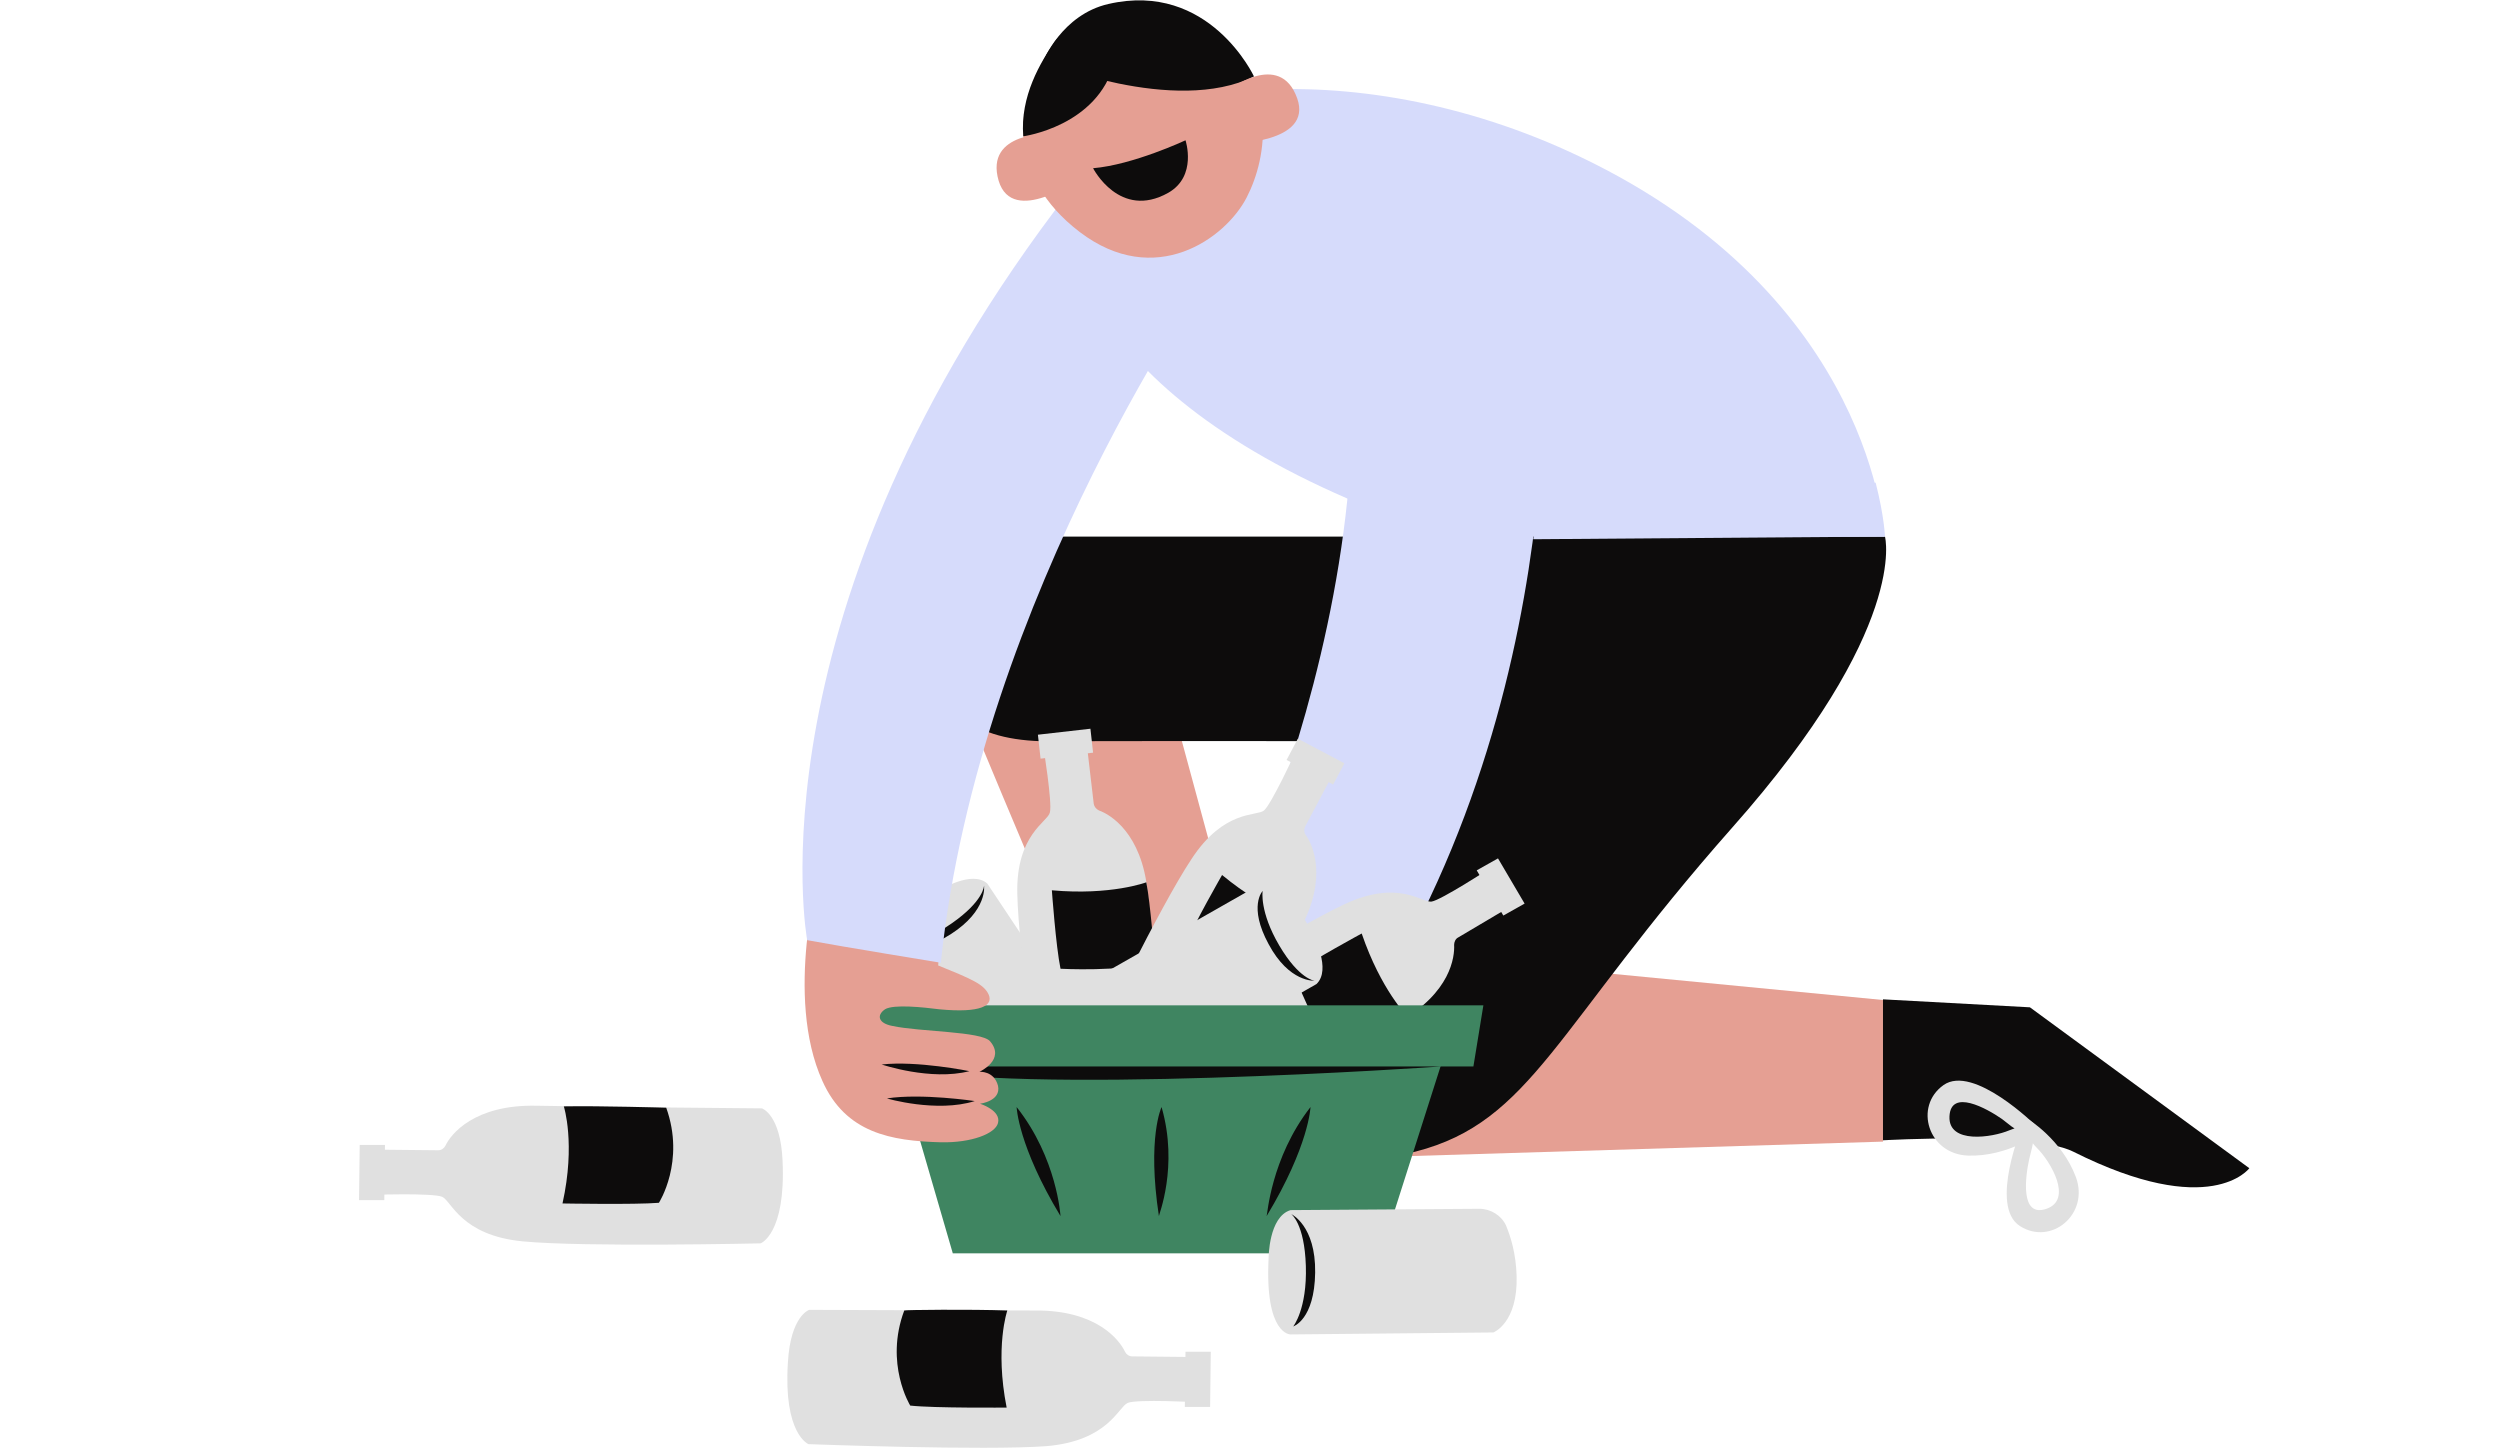
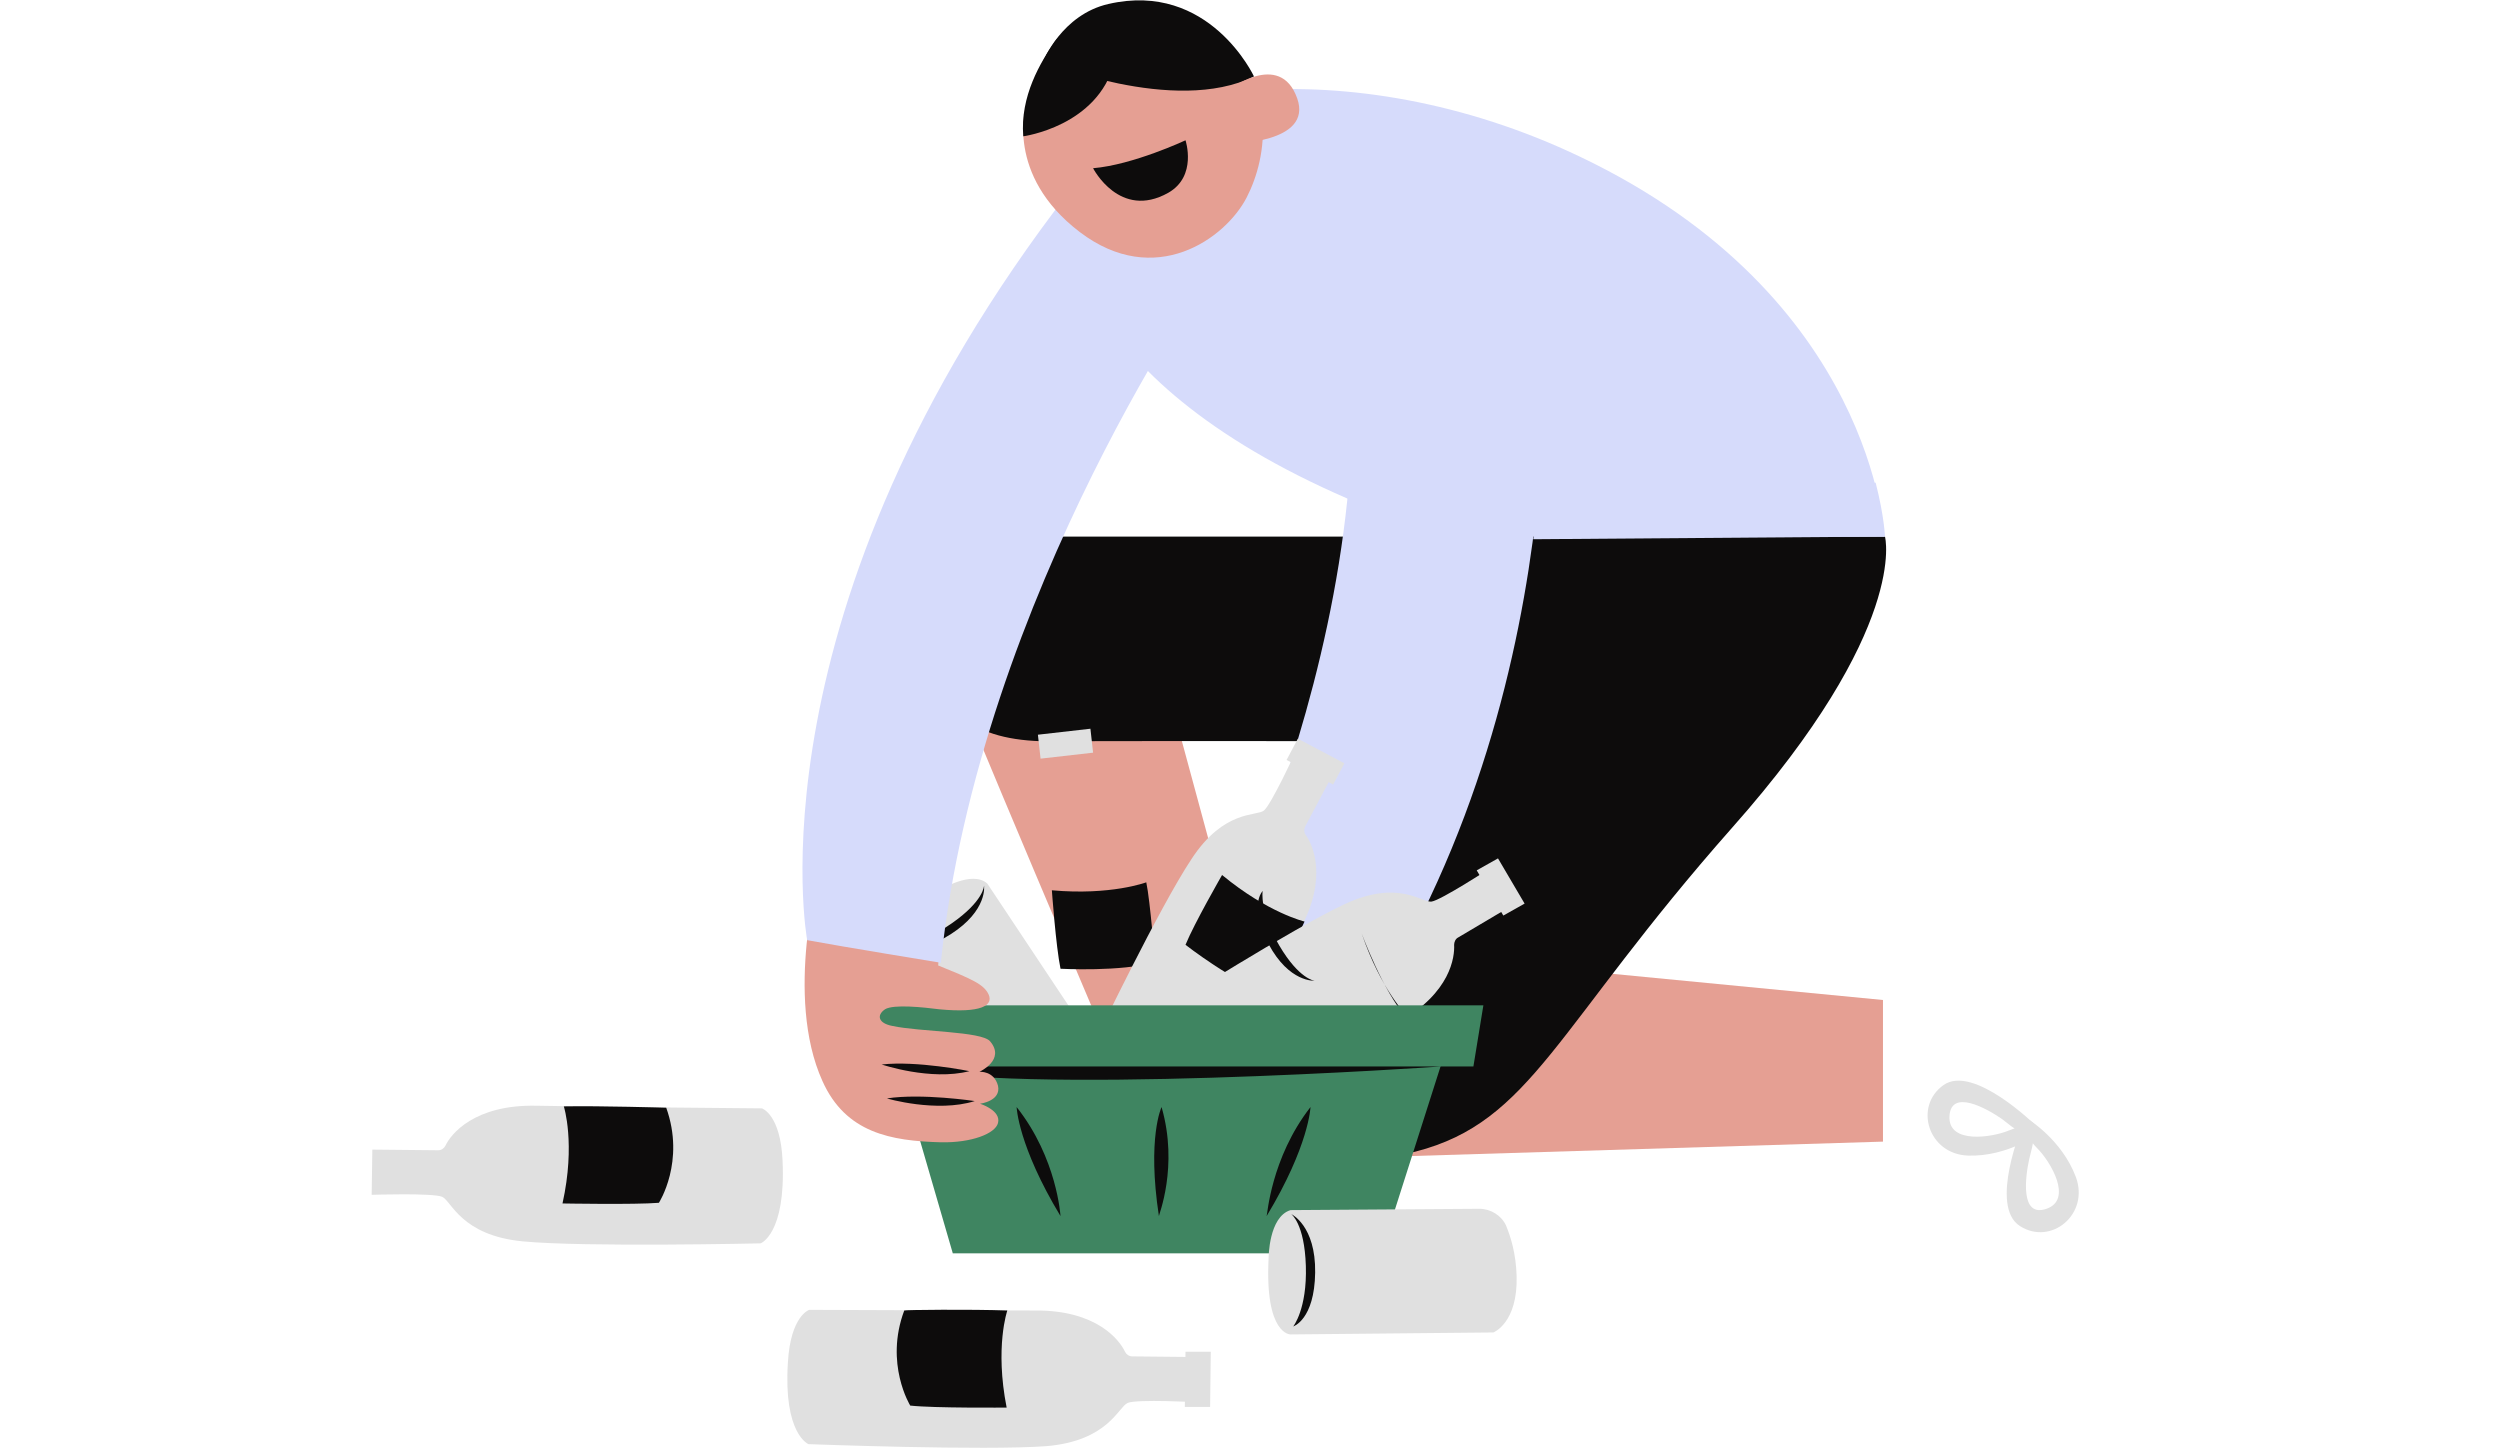
<svg xmlns="http://www.w3.org/2000/svg" version="1.1" id="Layer_1" x="0px" y="0px" viewBox="0 0 376 218" style="enable-background:new 0 0 376 218;" xml:space="preserve">
  <style type="text/css">
	.st0{fill:#E59F93;}
	.st1{fill:#0D0C0C;}
	.st2{fill:#D6DBFB;}
	.st3{fill:#E0E0E0;}
	.st4{fill:#3F8561;}
</style>
  <g>
    <g>
      <path class="st0" d="M174.6,99.9c0,0,14.8,53.9,16.4,62.1h-22.3c0,0-25.7-60.3-26.6-63.6c0,0,6.2-8.4,17.4-7.8    C170.8,91.2,174.6,99.9,174.6,99.9z" />
      <path class="st0" d="M204.7,174.1l78.5-2.4v-21.3l-51.7-5L204.7,174.1z" />
-       <path class="st1" d="M283.2,150.3l22.1,1.2l33,24.2c0,0-5.8,7.9-26.5-2.5c-6-3-28.6-1.7-28.6-1.7V150.3z" />
      <path class="st1" d="M283.5,80.7c0,0,3.7,13.7-23,43.8c-26.6,30.1-30.1,44.2-47.6,48.7s-22.8-7.6-15-22.5    c7.8-14.9,31.4-70.1,31.4-70.1L283.5,80.7L283.5,80.7z" />
      <path class="st1" d="M229.3,80.7h-73.7c0,0-15.3,0-15.4,15.3c0,12,7.4,15.6,18.2,15.5c11.7-0.1,69.3,0,69.3,0L229.3,80.7    L229.3,80.7z" />
      <path class="st2" d="M232,47.4c0,0,5.5,63.8-33.3,114.7l-20.5-9.2c0,0,30.4-54.3,24.5-107.2C202.8,45.8,219,30.5,232,47.4z" />
      <path class="st3" d="M134,142.3c0,0-2.1-3,7.3-8.4c0,0,4.9-3.1,7.2-1l15.9,23.9c0,0-1.3,4-6.3,7.5c-5.4,3.7-8.4,1.6-8.4,1.6    L134,142.3z" />
      <path class="st1" d="M135.1,142c0,0,3.1,0.3,8-3.1c4.9-3.4,4.9-5.7,4.9-5.7s0.6,3.7-5,7.3C137.5,144,135.1,142,135.1,142z" />
-       <path class="st3" d="M156.4,164.6c0,0-3.2-21.3-3.4-30.2c-0.2-8.9,4.6-10.8,4.9-12.2c0.4-1.4-1-10-1-10l6.5-0.7l1.1,9.4    c0.1,0.5,0.4,0.8,0.8,1c1.7,0.6,6.4,3.4,7.3,12.2c1,9.6,3.1,28.4,3.1,28.4L156.4,164.6L156.4,164.6z" />
      <path class="st3" d="M156.1,110.5l7.9-0.9l0.4,3.6l-7.9,0.9L156.1,110.5z" />
      <path class="st1" d="M172.4,132.7c0,0-5.3,2-14.2,1.2c0,0,0.6,8.4,1.3,11.8c0,0,9.2,0.5,14.2-1C173.7,144.6,173,135.5,172.4,132.7    L172.4,132.7z" />
      <path class="st3" d="M165,156c0,0,9.3-19.4,14.2-26.8c4.9-7.5,9.8-6.4,10.9-7.3c1.1-0.9,4.8-8.9,4.8-8.9l5.8,3l-4.4,8.3    c-0.2,0.4-0.2,0.9,0.1,1.3c1,1.4,3.4,6.4-0.9,14.2c-4.6,8.5-13.4,25.2-13.4,25.2L165,156L165,156z" />
      <path class="st3" d="M195.2,111.1l7,3.7l-1.7,3.2l-7-3.7L195.2,111.1z" />
      <path class="st1" d="M196.2,138.6c0,0-5.5-1.3-12.4-7c0,0-4.2,7.3-5.5,10.5c0,0,7.3,5.7,12.3,7.2    C190.5,149.2,195.1,141.3,196.2,138.6L196.2,138.6z" />
      <path class="st3" d="M176,151.3c0,0,18.1-11.5,26.2-15.3c8.1-3.8,11.7-0.2,13.1-0.4c1.4-0.2,8.8-5,8.8-5l3.3,5.6l-8.1,4.8    c-0.4,0.2-0.6,0.7-0.6,1.1c0.1,1.8-0.5,7.2-8.3,11.6c-8.4,4.8-24.7,14.3-24.7,14.3L176,151.3L176,151.3z" />
      <path class="st3" d="M225.3,129.1l4,6.8l-3.2,1.8l-4-6.8L225.3,129.1z" />
-       <path class="st1" d="M211.7,152.9c0,0-4-4-6.9-12.5c0,0-7.4,4-10.2,6c0,0,3.2,8.7,6.7,12.6C201.2,159,209.4,154.7,211.7,152.9    L211.7,152.9z" />
-       <path class="st3" d="M189.7,132.9c0,0,3.1-1.9,7.8,7.8c0,0,2.8,5.1,0.5,7.3l-24.9,14.2c0,0-3.9-1.6-7-6.8c-3.3-5.7-1-8.5-1-8.5    L189.7,132.9L189.7,132.9z" />
+       <path class="st1" d="M211.7,152.9c0,0-4-4-6.9-12.5c0,0,3.2,8.7,6.7,12.6C201.2,159,209.4,154.7,211.7,152.9    L211.7,152.9z" />
      <path class="st1" d="M189.9,134c0,0-0.5,3.1,2.5,8.2c3,5.1,5.3,5.3,5.3,5.3s-3.8,0.3-6.9-5.5C187.7,136.3,189.9,134,189.9,134z" />
      <path class="st4" d="M134,156.5l9.3,32h64.4l10.2-32H134z" />
      <path class="st4" d="M221.6,160.4h-91.3l-1.5-9.2h94.3L221.6,160.4z" />
      <path class="st1" d="M197.1,166.5c0,0-0.2,5.8-6.6,16.4C190.6,182.9,191.1,174.2,197.1,166.5z" />
      <path class="st1" d="M152.9,166.5c0,0,0.2,5.8,6.6,16.4C159.5,182.9,159,174.2,152.9,166.5z" />
      <path class="st1" d="M174.7,166.5c0,0-2.2,4.6-0.4,16.4C174.2,182.9,177.3,175.5,174.7,166.5z" />
      <path class="st1" d="M135.1,160.4c0,0,71.1,0,81.6,0C216.7,160.4,152.1,164.9,135.1,160.4z" />
      <path class="st3" d="M194.1,200.7c0,0-3.9,0.1-3.3-11.5c0,0,0-6.2,3.3-7.2l28.4-0.2c1.7,0,3.3,1,4,2.5c0.7,1.7,1.5,4.2,1.6,7.6    c0.2,7.1-3.5,8.5-3.5,8.5L194.1,200.7L194.1,200.7z" />
      <path class="st1" d="M194.5,199.5c0,0,2.1-2.6,1.9-9.1c-0.2-6.4-2.2-7.8-2.2-7.8s3.7,1.7,3.6,8.8    C197.7,198.5,194.5,199.5,194.5,199.5z" />
      <path class="st0" d="M123.3,130.8c0,0-5.4,19,0.4,31.8c3.5,7.8,10.3,9,17.8,9.2c4.6,0.1,8.2-1.3,8.6-2.9c0.5-1.9-2.7-2.9-2.7-2.9    s3.2-0.4,2.7-2.7c-0.6-2.3-2.8-2.1-2.8-2.1s4-1.8,1.6-4.6c-1.3-1.5-10.5-1.4-14.7-2.3c-2.1-0.4-2.4-1.6-1.1-2.5    c1.3-0.8,5.8-0.3,8.2,0c6.3,0.6,8.1-0.6,7.4-2.2c-0.7-1.6-2.7-2.4-7.6-4.4c0,0,1.1-10.6-0.9-12.3    C135.2,128.6,123.3,130.8,123.3,130.8L123.3,130.8z" />
      <path class="st1" d="M145.8,161.1c0,0-7.9-1.6-13.2-1C132.6,160.1,140,162.6,145.8,161.1z" />
      <path class="st1" d="M146.6,165.6c0,0-8-1.2-13.2-0.4C133.3,165.2,140.9,167.4,146.6,165.6z" />
      <path class="st2" d="M182.8,39.6c0,0-35.5,49.6-41.3,105.2c0,0-14.7-2.4-20.1-3.4c0,0-9.3-49.6,39.5-112.7L182.8,39.6L182.8,39.6z    " />
      <path class="st2" d="M217.8,80.7h65.6c0,0-1.5-36-45.7-57.1C202.6,6.8,166.5,13,161.9,26C157.3,38.9,167.2,64.1,217.8,80.7z" />
      <path class="st0" d="M154.3,15.9c0,0-3.2,10.4,8.1,19s21.9,1,25.1-5.2s4.7-17.1-4.8-25.2C173.3-3.6,158.2-0.6,154.3,15.9z" />
      <path class="st1" d="M156.9,9.2c0,0,19.7,8.2,31.7,2.3c0,0-6.7-14.4-21.9-10.9C159.7,2.2,156.9,9.2,156.9,9.2L156.9,9.2z" />
      <path class="st0" d="M184.5,13.7c0,0,8-6.3,10.6,1.1c2.4,6.8-10,6.8-10,6.8L184.5,13.7z" />
-       <path class="st0" d="M158.1,20.1c0,0-10.1-0.4-7.9,7.1c2.1,6.9,12.1-0.3,12.1-0.3L158.1,20.1z" />
      <path class="st1" d="M164.4,25.3c0,0,4,7.8,11.3,3.7c4.4-2.5,2.6-7.9,2.6-7.9S170.4,24.8,164.4,25.3L164.4,25.3z" />
      <path class="st1" d="M153.9,20.5c0,0,11.2-1.5,13.7-11.1c2.2-8.5-7-6-8.9-3.2C156.5,9.3,153.4,14.5,153.9,20.5z" />
      <path class="st2" d="M283.5,80.7c0,0-0.1-3-1.4-8.1l-50.4,0.1l-1.1,8.4L283.5,80.7L283.5,80.7z" />
      <path class="st3" d="M306.2,169.3c0,0-9.4-9.3-13.9-6.1c-4.5,3.2-2.3,10.4,3.7,10.6c6,0.2,10.8-3.4,10.8-3.4s-1.2-1.8-4.6-0.4    c-2.6,1.1-9.2,2.1-9-2.1c0.2-4.2,5.6-1.2,7.9,0.4C303.3,170,304.1,171,306.2,169.3L306.2,169.3z" />
      <path class="st3" d="M304.2,169.2c0,0-5.1,12.2-0.4,15.2c4.7,3,10.5-1.8,8.4-7.4c-2.1-5.6-7.2-8.7-7.2-8.7s-1.2,1.8,1.4,4.4    c2,2,5.4,7.7,1.4,9.1c-4,1.4-3.2-4.8-2.6-7.5C305.8,171.7,306.5,170.6,304.2,169.2L304.2,169.2z" />
      <path class="st3" d="M114.4,187c0,0-26.5,0.6-35.8-0.3c-9.3-0.9-10.7-6.1-12.1-6.7c-1.4-0.6-10.6-0.3-10.6-0.3l0.1-6.8l9.9,0.1    c0.5,0,0.9-0.3,1.1-0.7c0.8-1.7,4.3-6.2,13.7-6c10.1,0.2,33.9,0.4,33.9,0.4s2.8,0.9,3.1,7.9C118.2,185.6,114.4,187,114.4,187    L114.4,187z" />
-       <path class="st3" d="M54,180.5l0.1-8.3l3.8,0l-0.1,8.3L54,180.5z" />
      <path class="st1" d="M84.8,166.4c0,0,1.8,5.6-0.2,14.6c0,0,10.9,0.2,14.5-0.1c0,0,4-6.2,1.1-14.3    C100.2,166.6,90.3,166.3,84.8,166.4z" />
      <path class="st3" d="M121.6,217.2c0,0,26.5,1,35.8,0.3c9.3-0.8,10.8-5.9,12.2-6.5c1.4-0.6,10.6-0.1,10.6-0.1l0-6.8l-9.9-0.1    c-0.5,0-0.9-0.3-1.1-0.7c-0.8-1.7-4.2-6.3-13.6-6.2c-10.1,0-33.9-0.1-33.9-0.1s-2.8,0.9-3.2,7.9    C117.8,215.7,121.6,217.2,121.6,217.2L121.6,217.2z" />
      <path class="st3" d="M178.2,211.6l0.1-8.3l3.8,0l-0.1,8.3L178.2,211.6z" />
      <path class="st1" d="M151.5,197.1c0,0-1.9,5.5-0.1,14.6c0,0-10.9,0.1-14.5-0.3c0,0-3.9-6.3-0.9-14.3    C136.1,197,146,196.9,151.5,197.1z" />
    </g>
  </g>
</svg>